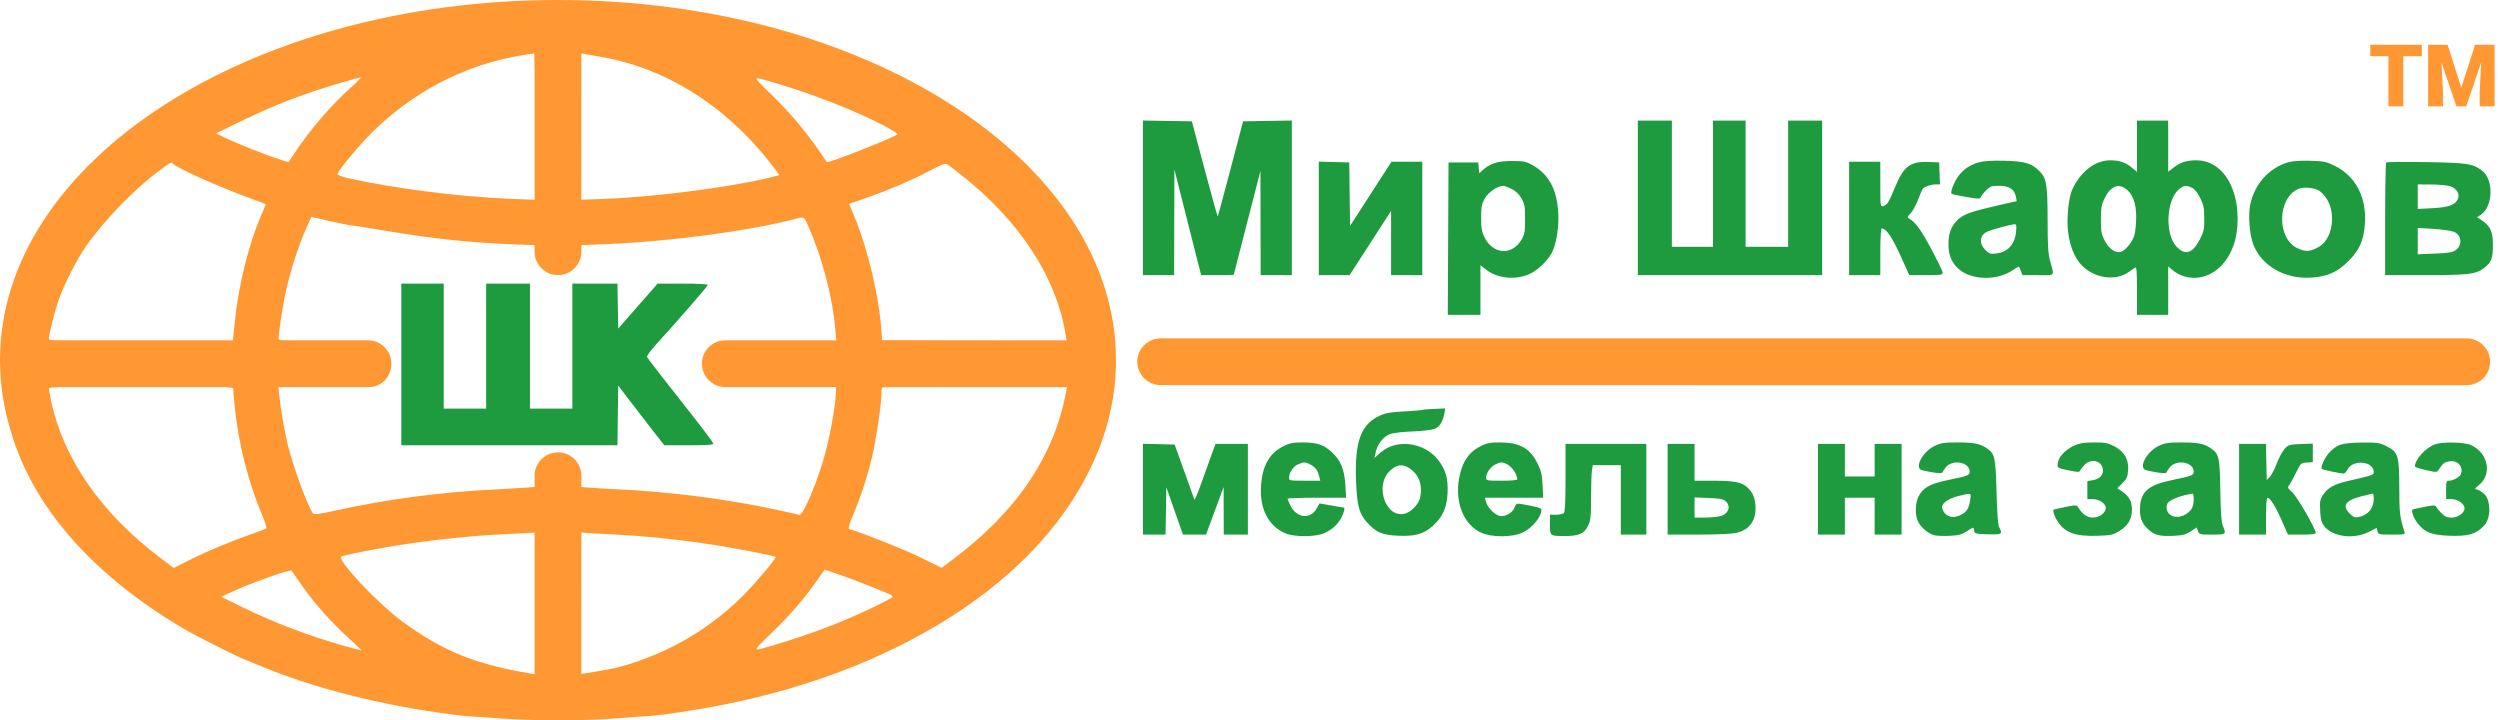
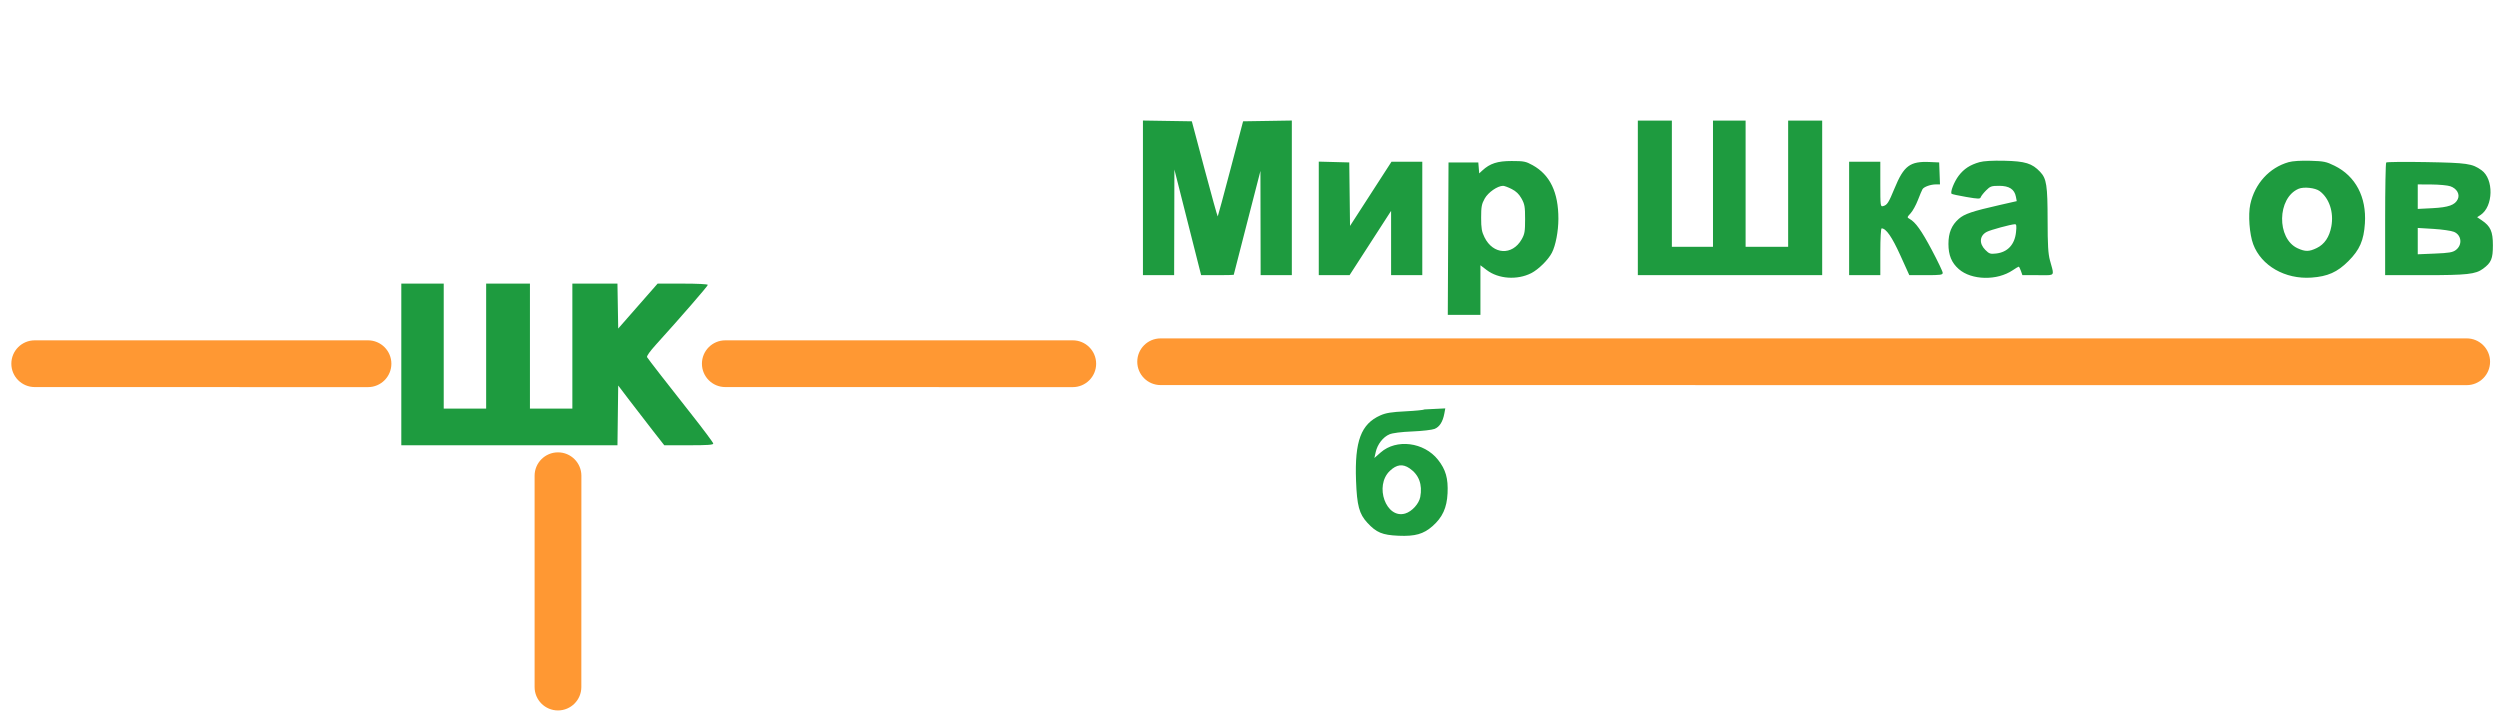
<svg xmlns="http://www.w3.org/2000/svg" width="1763" height="508" viewBox="0 0 1763 508" fill="none">
  <g clip-path="url(#clip0_98_75)">
    <path fill-rule="evenodd" clip-rule="evenodd" d="M283 314V257V200H297.958H312.916V244.067V288.134H327.874H342.831V244.067V200H358.272H373.712V244.067V288.134H388.67H403.628V244.067V200H419.527H435.427L435.692 215.851L435.956 231.702L449.853 215.851L463.751 200H481.458C491.855 200 499.165 200.372 499.165 200.9C499.165 201.731 479.577 224.294 462.747 242.848C458.287 247.764 455.869 251.166 456.32 251.889C457.45 253.705 470.499 270.499 487.459 291.966C495.992 302.768 502.985 312.144 503 312.803C503.019 313.716 498.938 314 485.738 314H468.451L460.388 303.702C455.954 298.037 448.643 288.556 444.141 282.633L435.956 271.861L435.696 292.931L435.437 314H359.218H283Z" fill="#1E9B3F" />
-     <path fill-rule="evenodd" clip-rule="evenodd" d="M448.515 505.537C430.537 507.161 412.171 508 393.5 508C375.475 508 357.733 507.218 340.351 505.703C331.396 505.39 326.282 504.826 318.5 503.814C269.443 497.435 222.609 485.66 185.5 470.376C180.275 468.224 174.2 465.731 172 464.836C164.793 461.904 137.175 447.933 129 443.085C64.349 404.74 22.516 356.561 7.379 303.207C2.537 287.287 0 270.835 0 254C0 113.72 176.176 0 393.5 0C610.824 0 787 113.72 787 254C787 283.276 779.327 311.396 765.207 337.566C762.206 343.231 758.833 348.888 755.019 354.709C707.672 426.978 609.03 481.345 490.5 500.5C471.911 503.504 462.931 504.894 448.515 505.537ZM377.5 140.902V89.245C377.5 60.834 377.163 37.631 376.75 37.682C334.162 42.956 295.892 61.255 264.314 91.443C254.865 100.476 238 120.588 238 122.823C238 123.449 241.6 124.765 246 125.748C278.275 132.959 324.678 138.841 360.25 140.229L377.5 140.902ZM546.906 119.781C514.737 76.479 471.437 48.417 424 40.129C419.05 39.264 413.762 38.35 412.25 38.098L409.5 37.639V89.269V140.898L427.143 140.21C464.125 138.766 519.199 131.465 545.824 124.476L549.648 123.472L546.906 119.781ZM207.856 107.735C218.637 91.45 234.212 73.359 247.634 61.532C251.967 57.713 254.947 54.617 254.256 54.651C252.297 54.747 231.031 61.007 220.5 64.588C202.923 70.564 188.104 76.682 170.199 85.356L152.397 93.979L155.199 95.458C163.381 99.775 187.655 109.486 199.228 113.071L203.457 114.38L207.856 107.735ZM623.718 88.812C602.054 77.508 572.986 66.167 544 57.709C537.421 55.789 533.977 54.702 533.549 55.417C533.077 56.208 536.286 59.198 543.013 65.695C558.562 80.711 571.333 96.241 583.03 114.357C583.718 115.424 631.871 96.416 632.965 94.645C633.224 94.226 629.063 91.601 623.718 88.812ZM175.75 139.557C154.693 131.94 125.388 118.827 122.05 115.528C121.736 115.218 121.496 114.975 121.205 114.865C120.191 114.479 118.565 115.706 111.072 121.312C93.88 134.172 72.828 156.091 60.188 174.288C54.236 182.857 45.111 200.829 41.504 211.089C38.456 219.76 34.566 235.218 34.522 238.839C34.501 240.488 38.247 240.589 99.358 240.589H164.217L165.434 228.339C168.187 200.646 175.443 171.603 185.021 149.945C186.385 146.862 187.5 144.22 187.5 144.074C187.5 143.927 182.213 141.894 175.75 139.557ZM751.444 235.846C745.088 196.016 719.616 156.722 679.228 124.445C673.853 120.15 668.678 116.233 667.728 115.742C666.449 115.08 663.403 116.239 656 120.206C643.879 126.702 627.169 133.863 610.88 139.542L598.76 143.767L601.986 151.428C612.08 175.397 620.301 210.42 621.742 235.589L622 240.089L687.102 240.346L752.204 240.603L751.444 235.846ZM273.5 162.991C262.225 161.088 250.975 159.316 248.5 159.053C246.025 158.79 238.514 157.307 231.808 155.759L219.616 152.943L215.944 160.978C210.576 172.721 204.039 193.287 201.13 207.589C198.798 219.052 196.5 234.529 196.5 238.775C196.5 240.388 199 240.535 230.928 240.802C263.904 241.077 265.473 241.176 268.116 243.151C273.489 247.164 275 250.224 275 257.089C275 264.304 273.158 267.695 267.395 271.089C264.15 273.001 262.509 273.075 230.144 272.773L196.288 272.457L196.944 278.773C197.939 288.362 200.437 303.111 202.671 312.589C206.422 328.5 217.537 358.715 220.921 362.199C221.71 363.011 226.037 362.411 237 359.97C272.47 352.072 311.334 346.961 350 345.11C356.6 344.794 365.488 344.275 369.75 343.958L377.5 343.381V336.386C378.169 334.818 378.739 333.426 379.245 332.191C382.896 323.273 383.21 322.505 393.5 322.5C396.676 322.498 397.185 322.243 397.455 322.4C397.678 322.53 397.739 322.939 399 324C400.042 324.876 401.194 325.635 402.342 326.391C405.94 328.76 409.5 331.104 409.5 336.972V343.418L416.75 343.975C420.738 344.281 429.4 344.785 436 345.096C469.776 346.685 506.113 351.109 538.5 357.576C548.058 359.485 560.644 362.282 563.581 363.149C566.406 363.984 577.465 337.365 582.461 317.705C586.287 302.651 589.5 283.623 589.5 276.017V272.589H548.95C513.673 272.589 507.226 272.678 503.124 269.621C502.077 268.841 501.183 267.855 500 266.61C494.898 261.24 495.033 252.857 499.331 246.824C500.198 245.608 500.875 244.628 501.729 243.84C505.304 240.54 511.972 240.589 548.594 240.589H589.788L589.12 232.583C587.287 210.607 580.229 183.181 570.721 161.089C568.62 156.207 567.798 154.156 566.379 153.584C565.296 153.147 563.864 153.573 561.249 154.259C528.012 162.978 472.541 170.357 426.25 172.217L409.5 172.89V179.338C409.5 184.394 406.746 185.613 403.765 186.933C402.485 187.5 401.164 188.085 400 189C399.388 189.482 399.11 190.037 398.841 190.576C398.215 191.828 397.63 193 393 193C387.884 193 387.722 192.622 387.335 191.719C387.146 191.277 386.903 190.71 386 190C384.89 188.837 383.754 188.058 382.683 187.324C380.272 185.671 378.193 184.247 377.5 179.171V172.883L360.25 172.202C331.242 171.057 304.418 168.209 273.5 162.991ZM165.519 286.733C164.958 281.037 164.5 275.525 164.5 274.483C164.5 272.644 162.621 272.589 99.5 272.589C43.705 272.589 34.5 272.792 34.5 274.024C34.5 274.813 35.187 278.725 36.027 282.718C44.556 323.261 71.447 361.968 112.761 393.17L122.523 400.542L134.326 394.595C146.108 388.66 163.869 381.284 179 376.044C183.4 374.52 187.353 372.969 187.783 372.598C188.214 372.226 187.045 368.36 185.185 364.006C175.224 340.687 168.055 312.521 165.519 286.733ZM671.5 394.848C717.002 360.848 743.648 321.39 751.864 275.839L752.45 272.589H687.642C651.997 272.589 622.533 272.889 622.167 273.256C621.8 273.622 621.5 276.076 621.5 278.708C621.5 285.535 617.796 310.322 615.018 322.089C611.858 335.471 607.292 349.514 601.969 362.217C599.012 369.275 597.977 372.796 598.792 373.027C608.086 375.67 638.262 387.721 649.482 393.271L664 400.452L671.5 394.848ZM377.5 475.539V425.564V375.589L374.75 375.739C373.238 375.821 364.575 376.253 355.5 376.699C327.765 378.062 295.01 381.796 268 386.675C253.288 389.333 242.284 391.692 240.718 392.524C237.166 394.41 265.974 425.137 283.306 437.948C311.899 459.083 334.948 468.443 374.75 475.08L377.5 475.539ZM508.5 385.084C486.094 381.312 456.07 377.987 436.5 377.108C429.625 376.8 420.738 376.313 416.75 376.026L409.5 375.506V425.409V475.312L411.75 474.964C433.792 471.562 440.855 469.814 456.275 463.945C481.67 454.278 504.8 439.237 524.374 419.659C532.649 411.383 547.724 393.479 547.014 392.77C546.259 392.014 527.847 388.34 508.5 385.084ZM247.756 451.693C234.128 439.577 220.897 424.677 211.447 410.806C208.556 406.562 205.922 402.8 205.595 402.447C204.552 401.322 177.869 410.759 164 417.157L156 420.848L170.824 428.143C192.566 438.843 218.426 448.666 242.923 455.529C248.931 457.212 254.222 458.589 254.68 458.589C255.138 458.589 252.022 455.486 247.756 451.693ZM626.75 418.758C625.237 418.193 619.625 415.905 614.279 413.674C608.932 411.442 599.385 407.833 593.062 405.653L581.567 401.689L575.791 409.889C566.805 422.646 556.899 434.033 543.524 446.98C536.465 453.814 533.139 456.921 533.628 457.733C534.062 458.454 537.5 457.366 544 455.469C558.622 451.203 573.485 446.147 587 440.842C603.892 434.211 629.5 422.111 629.5 420.759C629.5 420.223 628.263 419.323 626.75 418.758Z" fill="#FF9833" />
    <path fill-rule="evenodd" clip-rule="evenodd" d="M495 256.481V256.481C495 265.581 502.376 272.958 511.475 272.959L564.5 272.967L634 272.978L756.499 272.997C765.612 272.999 773 265.612 773 256.499V256.499V256.499C773 247.387 765.613 240 756.501 240L634 240.003L511.475 240.006C502.376 240.006 495 247.382 495 256.481V256.481Z" fill="#FF9833" />
-     <path fill-rule="evenodd" clip-rule="evenodd" d="M393.481 194V194C402.581 194 409.959 186.624 409.961 177.525L409.967 148.5L409.978 103L409.996 28.5C409.998 19.388 402.612 12 393.499 12V12V12C384.387 12 377 19.387 377.001 28.5L377.003 103L377.005 177.525C377.006 186.624 384.382 194 393.481 194V194Z" fill="#FF9833" />
    <path fill-rule="evenodd" clip-rule="evenodd" d="M393.481 501V501C402.581 501 409.959 493.624 409.961 484.525L409.967 455.5L409.978 410L409.996 335.501C409.998 326.388 402.612 319 393.499 319V319V319C384.387 319 377 326.387 377.001 335.499L377.003 410L377.005 484.525C377.006 493.624 384.382 501 393.481 501V501Z" fill="#FF9833" />
    <path fill-rule="evenodd" clip-rule="evenodd" d="M8 256.481V256.481C8 265.581 15.376 272.958 24.476 272.96L75 272.967L142 272.978L259.499 272.997C268.612 272.999 276 265.612 276 256.499V256.499V256.499C276 247.387 268.613 240 259.501 240L142 240.003L24.476 240.006C15.376 240.006 8 247.382 8 256.481V256.481Z" fill="#FF9833" />
  </g>
  <path fill-rule="evenodd" clip-rule="evenodd" d="M1004.62 288.716C1004.22 289.11 998.182 289.716 991.191 290.063C981.241 290.557 977.397 291.172 973.49 292.898C959.788 298.951 955.252 311.075 956.275 338.911C956.926 356.61 958.48 362.396 964.272 368.679C970.609 375.554 974.814 377.308 986.153 377.803C997.896 378.316 1003.85 376.645 1010.2 371.051C1017.25 364.847 1020.32 358.136 1020.82 347.86C1021.32 337.381 1019.54 331.128 1014.08 324.23C1004.24 311.781 984.757 309.3 973.646 319.08L969.217 322.979L970.165 318.759C971.403 313.252 975.362 308.165 979.878 306.278C982.132 305.336 988.198 304.576 995.996 304.257C1002.87 303.977 1009.93 303.165 1011.68 302.453C1015.17 301.035 1017.45 297.458 1018.53 291.715L1019.22 288L1004.62 288.716ZM1001.57 350.459C1003.22 341.672 1000.63 334.759 994.01 330.25C989.175 326.959 984.914 327.509 980.14 332.042C968.993 342.626 977.477 366.17 990.981 362.124C995.712 360.707 1000.68 355.238 1001.57 350.459Z" fill="#1E9B3F" />
-   <path fill-rule="evenodd" clip-rule="evenodd" d="M889.346 341.5C890.509 327.815 895.434 319.454 905.199 314.588C909.475 312.458 911.796 312 918.33 312C928.688 312 933.167 313.445 938.966 318.659C945.406 324.45 948.133 331.006 948.776 342.25L949.277 351H928.639C917.287 351 908 351.308 908 351.684C908 352.061 908.89 354.208 909.979 356.456C914.346 365.477 924.261 366.501 928.633 358.382C929.635 356.522 930.465 355.001 930.477 355.001C930.49 355.002 934.325 355.677 939 356.5C943.675 357.323 947.612 357.998 947.75 357.999C948.602 358.003 947.717 361.631 946.092 364.79C943.572 369.689 939.515 373.423 934 375.919C927.603 378.815 912.402 378.816 906 375.921C893.996 370.494 887.945 357.987 889.346 341.5ZM1028.93 337.472C1030.94 325.948 1035.69 318.827 1044.22 314.578C1048.51 312.439 1050.79 312 1057.57 312C1071.65 312 1078.92 316.02 1084.19 326.737C1086.88 332.203 1087.46 334.669 1087.82 342.123L1088.25 351H1067.69H1047.14L1048.05 354.25C1049.23 358.457 1055.19 364 1058.54 364C1062.52 364 1066.59 361.406 1068.01 357.965C1069.21 355.074 1069.58 354.883 1072.9 355.455C1083.95 357.356 1087 358.233 1087 359.506C1087 364.617 1080.5 372.392 1073.51 375.649C1066.26 379.023 1051.72 379.012 1044.44 375.626C1032.17 369.911 1025.95 354.605 1028.93 337.472ZM1353.21 328.96C1352.7 324.607 1358.33 317.221 1364.26 314.459C1368.82 312.337 1370.94 312.018 1380.6 312.01C1392.05 312 1396.49 312.908 1401.26 316.232C1406.77 320.066 1407.3 322.513 1407.96 347C1408.35 361.779 1408.98 370.25 1409.78 371.684C1412.53 376.607 1411.76 377.099 1401.75 376.788C1393.02 376.516 1392.48 376.374 1392.18 374.25C1392.02 373.141 1391.93 372.469 1391.57 372.264C1391.02 371.949 1389.84 372.737 1386.82 374.739C1383.47 376.957 1381.28 377.548 1375.33 377.848C1371.29 378.052 1366.4 377.923 1364.47 377.56C1360.18 376.756 1354.18 371.673 1352.35 367.298C1350.37 362.552 1350.66 354.592 1352.98 350.044C1356.15 343.836 1361.02 341.154 1374 338.478C1387.87 335.619 1389 335.171 1389 332.533C1389 325.792 1376.75 323.688 1372.08 329.627C1371.01 330.987 1369.97 332.586 1369.77 333.179C1369.52 333.933 1367.02 333.83 1361.46 332.839C1354.2 331.546 1353.47 331.203 1353.21 328.96ZM1451 327.883C1451 322.933 1455.89 317.306 1463 314.084C1466.46 312.516 1469.61 312.039 1476.64 312.022C1484.69 312.003 1486.39 312.326 1491.06 314.764C1498.13 318.456 1501.34 324.122 1500.74 331.822C1500.39 336.311 1499.76 337.703 1496.74 340.725L1493.16 344.307L1496.24 346.403C1501.49 349.979 1503.43 353.465 1503.43 359.316C1503.43 366.147 1500.82 370.598 1494.55 374.477C1490.1 377.227 1488.8 377.509 1479.08 377.842C1463.78 378.366 1456.47 375.792 1451.24 368.036C1448.93 364.595 1447.39 360.278 1448.19 359.472C1448.43 359.233 1452.2 358.346 1456.57 357.501C1463.98 356.066 1464.57 356.079 1465.5 357.694C1468.29 362.512 1471.85 365 1475.97 365C1480.57 365 1485 361.624 1485 358.118C1485 355.121 1480.34 352 1475.86 352H1472V345.631V339.262L1475.62 338.674C1480.3 337.914 1483 335.418 1483 331.845C1483 325.232 1475.11 322.736 1470.09 327.76C1468.57 329.277 1467.12 331.129 1466.87 331.874C1466.5 332.991 1465.37 333.021 1460.46 332.046C1451.55 330.277 1451 330.034 1451 327.883ZM1511.21 328.96C1510.7 324.607 1516.33 317.221 1522.26 314.459C1526.82 312.337 1528.94 312.018 1538.6 312.01C1550.05 312 1554.49 312.908 1559.26 316.232C1564.86 320.129 1565.39 322.53 1565.77 345.926C1566.03 361.646 1566.5 368.27 1567.56 370.798C1570.1 376.867 1569.93 377 1559.97 377C1551.25 377 1550.92 376.917 1549.99 374.476L1549.03 371.951L1544.86 374.714C1541.46 376.959 1539.3 377.547 1533.33 377.848C1523.21 378.36 1519.51 377.459 1515 373.378C1510.24 369.079 1508.64 364.581 1509.19 356.992C1509.96 346.448 1515.47 341.909 1531.58 338.579C1545.89 335.62 1547 335.185 1547 332.533C1547 325.792 1534.75 323.688 1530.08 329.627C1529.01 330.987 1527.97 332.586 1527.77 333.179C1527.52 333.933 1525.02 333.83 1519.46 332.839C1512.2 331.546 1511.47 331.203 1511.21 328.96ZM1642.54 319.226C1644.61 316.802 1647.73 314.554 1650.26 313.659C1653.03 312.68 1658.52 312.13 1666.05 312.079C1676.63 312.007 1678.06 312.224 1682.92 314.646C1691.19 318.767 1691.95 321.247 1691.98 344.032C1692 361.662 1692.34 364.641 1695.52 374.75C1696.22 376.975 1696.13 377 1686.72 377C1677.57 377 1677.19 376.912 1676.63 374.646L1676.03 372.292L1670.38 375.146C1659.52 380.62 1644.32 378.465 1638.76 370.664C1637 368.207 1636.42 365.824 1636.17 360C1635.87 353.449 1636.13 352.06 1638.19 349.024C1641.75 343.778 1646.14 341.362 1656.29 339.06C1672.58 335.363 1674 334.877 1674 332.981C1674 325.168 1659.27 323.709 1655.43 331.141C1654.61 332.713 1653.4 333.983 1652.72 333.963C1650.25 333.889 1637.96 331.29 1637.39 330.721C1636.25 329.588 1639.09 323.25 1642.54 319.226ZM1703 328.868C1703 324.041 1710.56 315.748 1717.14 313.369C1722.55 311.412 1737.76 311.709 1742.51 313.865C1754.57 319.343 1757.66 334.185 1748.35 341.861C1744.9 344.703 1744.89 344.755 1747.2 345.336C1748.5 345.661 1750.89 347.323 1752.53 349.029C1755.28 351.897 1755.5 358.623 1755.5 359.517C1755.5 360.411 1755.43 366.979 1751.57 370.933C1745.87 376.762 1740.37 378.312 1727.17 377.808C1714.92 377.341 1710.24 375.547 1705.14 369.35C1702.32 365.935 1700.19 360.475 1701.26 359.408C1701.5 359.162 1705.26 358.281 1709.59 357.451C1715.92 356.24 1717.56 356.194 1717.9 357.221C1718.13 357.924 1719.78 359.962 1721.56 361.75C1724.17 364.373 1725.6 365 1728.94 365C1733.36 365 1738 361.672 1738 358.5C1738 355.366 1733.36 352 1729.04 352H1725V345.5C1725 339.614 1725.19 339 1727.05 339C1729.88 339 1734.63 336.41 1735.38 334.455C1737.42 329.138 1733.2 324.381 1727.29 325.34C1723.74 325.916 1722.8 326.665 1719.67 331.366C1718.47 333.17 1718.17 333.175 1710.72 331.516C1706.47 330.572 1703 329.38 1703 328.868ZM806 377V344.967V312.934L817.181 313.217L828.363 313.5L835.138 332.368C838.864 342.746 842.076 351.729 842.277 352.33C842.477 352.932 844.481 348.266 846.729 341.962C848.977 335.658 852.25 326.563 854.003 321.75L857.189 313H868.595H880V345V377H871.5H863L862.936 360.25L862.872 343.5L856.686 360.242L850.5 376.985L842.365 376.992L834.229 377L828.365 360.32L822.5 343.641L822.226 360.32L821.952 377H813.976H806ZM1102.8 361.8C1103.67 360.934 1104 353.978 1104 336.8V313H1132.5H1161V345V377H1152H1143V352.5V328H1133.13H1123.26L1122.64 331.75C1122.3 333.813 1122.02 342.445 1122.01 350.934C1122 364.654 1121.76 366.86 1119.86 370.795C1117.15 376.392 1113.52 378 1103.61 378C1097.82 378 1095.19 378.005 1093.99 376.698C1093 375.605 1093 373.593 1093 369.893V363H1097.3C1099.66 363 1102.14 362.46 1102.8 361.8ZM1176 377V345V313H1185.5H1195V326V339L1208.25 339.006C1223.22 339.012 1228.24 340.019 1232.37 343.843C1236.3 347.477 1238 351.903 1238 358.518C1238 367.933 1233.16 373.943 1223.98 375.911C1221.19 376.51 1209.25 377 1197.45 377H1176ZM1282 377V345V313H1291.5H1301V324.5V336H1311.5H1322V324.5V313H1331.5H1341V345V377H1331.5H1322V364V351H1311.5H1301V364V377H1291.5H1282ZM1579 377V345V313H1588.47H1597.94L1598.22 325.75L1598.5 338.5L1600.61 336.391C1601.77 335.232 1603.97 331.005 1605.5 326.998C1607.03 322.991 1609.53 318.315 1611.06 316.607C1613.69 313.659 1614.28 313.482 1622.42 313.147L1631 312.795V319.34V325.885L1626.75 326.193C1622.55 326.496 1622.46 326.59 1619 333.649C1617.07 337.582 1614.9 341.499 1614.16 342.355C1613.02 343.692 1613.33 344.351 1616.39 347.042C1619.81 350.041 1633 372.786 1633 375.677C1633 376.684 1630.66 377 1623.22 377H1613.45L1608.97 366.794C1604.69 357.015 1600.85 351 1598.91 351C1598.41 351 1598 356.846 1598 364V377H1588.5H1579ZM930.381 336.25C929.326 331.837 928.078 330.019 924.686 327.95C920.947 325.67 919.599 325.6 915.315 327.464C912.001 328.905 909 333.414 909 336.95C909 338.893 909.578 339 920.019 339H931.038L930.381 336.25ZM1070 337.968C1070 335.054 1066.73 329.808 1063.81 328.026C1059.88 325.627 1058.49 325.557 1054.45 327.551C1051.07 329.219 1048 333.672 1048 336.904C1048 338.905 1048.5 339 1059 339C1065.89 339 1070 338.615 1070 337.968ZM1382.7 363.152C1387.04 360.94 1388.57 358.453 1389.43 352.25C1389.71 350.277 1389.92 349.111 1389.44 348.586C1388.72 347.805 1386.46 348.444 1380.56 349.962C1373.03 351.899 1368.54 355.53 1369.69 358.763C1371.66 364.323 1376.93 366.099 1382.7 363.152ZM1540.88 362.949C1545.39 360.41 1547 357.526 1547 351.953C1547 349.779 1546.66 348.05 1546.25 348.111C1537.48 349.403 1529.23 352.743 1528.34 355.358C1525.92 362.47 1533.53 367.078 1540.88 362.949ZM1663.29 364.605C1669.88 363.315 1673.96 358.413 1673.98 351.75C1673.99 349.688 1673.66 348.025 1673.25 348.055C1672.84 348.085 1669.12 348.984 1665 350.053C1653.94 352.919 1651.49 356.647 1657.04 362.194C1659.59 364.743 1660.6 365.132 1663.29 364.605ZM1213.24 363.951C1219.01 362.349 1220.88 357.012 1216.93 353.438C1215.28 351.944 1212.85 351.485 1204.93 351.166L1195 350.767V357.884V365L1202.25 364.994C1206.24 364.991 1211.18 364.522 1213.24 363.951Z" fill="#1E9B3F" />
  <path fill-rule="evenodd" clip-rule="evenodd" d="M802 255.096V255.096C802 264.187 809.369 271.556 818.459 271.556L1040.5 271.566L1279 271.576L1739.52 271.598C1748.62 271.598 1756 264.218 1756 255.114V255.114V255.114C1756 246.011 1748.62 238.631 1739.52 238.631L1279 238.634L818.459 238.637C809.369 238.637 802 246.006 802 255.096V255.096Z" fill="#FF9833" />
-   <path d="M1694.78 31.552V75H1684.3V31.552H1694.78ZM1707.85 31.552V39.639H1671.53V31.552H1707.85ZM1717.48 31.552H1726.02L1735.72 61.781L1745.42 31.552H1753.95L1739.18 75H1732.26L1717.48 31.552ZM1712.29 31.552H1721.13L1722.77 64.854V75H1712.29V31.552ZM1750.31 31.552H1759.17V75H1748.67V64.854L1750.31 31.552Z" fill="#FF9833" />
  <path fill-rule="evenodd" clip-rule="evenodd" d="M1044 222.047V204.554V187.06L1048.42 190.435C1056.66 196.724 1069.91 197.66 1079.79 192.651C1084.91 190.061 1091.82 183.235 1094.41 178.211C1097.04 173.143 1098.97 163.046 1098.98 154.346C1099.02 135.671 1093.07 123.281 1080.82 116.493C1075.98 113.812 1074.65 113.547 1066 113.547C1056.01 113.547 1050.71 115.264 1045.32 120.251L1043.13 122.27L1042.82 118.408L1042.5 114.547H1032H1021.5L1021.24 168.297L1020.98 222.047H1044ZM1073 140.047C1071.25 136.893 1069.16 134.874 1066.04 133.297C1063.58 132.059 1060.87 131.047 1060 131.047C1056.08 131.047 1049.45 135.639 1047 140.047C1044.85 143.914 1044.5 145.814 1044.5 153.547C1044.5 160.981 1044.91 163.38 1046.86 167.334C1052.89 179.596 1066.43 180.379 1073.04 168.846C1075.2 165.065 1075.5 163.341 1075.5 154.547C1075.5 145.747 1075.2 144.007 1073 140.047Z" fill="#1E9B3F" />
-   <path fill-rule="evenodd" clip-rule="evenodd" d="M1507 103.136V121.225L1503.75 118.484C1499.05 114.519 1494.84 113.047 1488.23 113.047C1477.06 113.047 1467.26 121.333 1461.63 133.047C1457.95 140.692 1458 156.5 1458 156.5C1458 156.5 1457.5 172.5 1465.5 184C1473.5 195.5 1490.8 199.436 1501.5 191.602C1503.15 190.394 1505.06 189.073 1505.75 188.667C1506.73 188.088 1507 191.614 1507 204.988V222.047H1529V204.958V187.869L1531.96 190.36C1541.76 198.607 1556.22 197.592 1565.83 187.983C1573.87 179.937 1578.01 168.455 1577.98 154.248C1577.94 130.084 1565.93 113.047 1548.95 113.047C1541.95 113.047 1537.6 114.437 1532.75 118.218L1529 121.141V103.094V85.047H1518H1507V103.136ZM1506.45 153.047C1506.46 143.326 1503.95 136.573 1499.01 133.054C1493.3 128.99 1487.88 131.734 1483.69 140.804C1481.91 144.657 1481.51 147.329 1481.54 155.047C1481.57 163.394 1481.9 165.181 1484.29 169.774C1487.26 175.476 1491.7 178.591 1495.5 177.637C1498.77 176.816 1503.71 170.782 1505.18 165.81C1505.87 163.465 1506.44 157.722 1506.45 153.047ZM1551.62 139.711C1549.86 136.108 1547.78 133.469 1545.97 132.53C1542.04 130.498 1539.97 130.671 1536.77 133.302C1527.62 140.821 1526.48 164.927 1534.84 173.88C1541 180.468 1546.34 178.743 1551.5 168.502C1554.15 163.234 1554.49 161.558 1554.46 153.977C1554.42 146.685 1554 144.559 1551.62 139.711Z" fill="#1E9B3F" />
  <path fill-rule="evenodd" clip-rule="evenodd" d="M806 194.047V139.523V85L823.242 85.273L840.484 85.547L849.453 119.253C854.385 137.791 858.568 152.812 858.748 152.632C858.928 152.452 863.025 137.284 867.853 118.926L876.63 85.547L893.815 85.273L911 85V139.523V194.047H900H889L888.929 157.297L888.858 120.547L879.46 157.047C874.292 177.122 870.049 193.66 870.031 193.797C870.014 193.934 864.834 194.047 858.519 194.047H847.038L846.341 191.297C845.958 189.785 841.715 173.022 836.913 154.047L828.182 119.547L828.091 156.797L828 194.047H817H806ZM1155 194.047V139.547V85.047H1167H1179V129.547V174.047H1193.5H1208V129.547V85.047H1219.5H1231V129.547V174.047H1246H1261V129.547V85.047H1273H1285V139.547V194.047H1220H1155ZM1381.29 123.886C1384.97 119.058 1389.34 116.215 1395.94 114.356C1398.89 113.523 1405.08 113.173 1413.5 113.362C1428.2 113.693 1433.04 115.191 1438.69 121.171C1443.24 125.979 1443.95 130.569 1443.98 155.587C1443.99 172.727 1444.36 178.952 1445.62 183.587C1445.93 184.71 1446.21 185.713 1446.46 186.61C1447.52 190.339 1448.06 192.225 1447.35 193.168C1446.62 194.133 1444.59 194.111 1440.47 194.068C1439.5 194.058 1438.42 194.047 1437.21 194.047H1426.2L1425.15 191.047C1424.57 189.397 1423.88 188.047 1423.6 188.047C1423.32 188.047 1421.43 189.174 1419.4 190.552C1408.36 198.044 1390.33 197.67 1381.33 189.763C1376.25 185.308 1374.04 179.93 1374.04 172.047C1374.04 164.156 1376.26 158.786 1381.35 154.316C1385.31 150.835 1390.86 148.964 1410.35 144.537L1422.21 141.844L1421.61 138.696C1420.6 133.463 1416.89 131.047 1409.84 131.047C1404.36 131.047 1403.5 131.346 1400.56 134.297C1398.78 136.084 1397.1 138.222 1396.83 139.047C1396.39 140.374 1395.21 140.356 1386.59 138.892C1381.24 137.982 1376.59 136.972 1376.27 136.649C1375.15 135.529 1378.07 128.113 1381.29 123.886ZM1586.89 144.134C1590.01 129.564 1600.33 118.201 1613.93 114.354C1616.78 113.547 1622.51 113.179 1629.17 113.375C1638.81 113.659 1640.46 113.997 1646.35 116.899C1661.16 124.192 1668.94 138.958 1667.73 157.507C1666.95 169.56 1664.06 176.173 1656.09 184.138C1648.29 191.942 1641.52 194.957 1630 195.767C1611.49 197.069 1594.65 187.417 1588.97 172.249C1586.32 165.171 1585.31 151.493 1586.89 144.134ZM930 194.047V154.013V113.979L940.75 114.263L951.5 114.547L951.77 136.937L952.039 159.328L966.662 136.687L981.284 114.047H992.142H1003V154.047V194.047H992H981V171.376V148.706L966.358 171.376L951.716 194.047H940.858H930ZM1304 194.047V154.047V114.047H1315H1326V129.953C1326 145.279 1326.07 145.841 1327.97 145.345C1330.83 144.596 1331.81 143.079 1336.04 132.809C1342.58 116.902 1346.92 113.644 1360.77 114.252L1367.5 114.547L1367.79 122.297L1368.08 130.047H1365.11C1361.53 130.047 1356.83 131.718 1355.78 133.36C1355.36 134.013 1353.9 137.473 1352.52 141.05C1351.14 144.626 1348.82 148.844 1347.35 150.423C1344.81 153.167 1344.77 153.34 1346.59 154.336C1350.78 156.626 1354.9 162.374 1362.28 176.222C1366.52 184.202 1370 191.476 1370 192.389C1370 193.839 1368.52 194.047 1358.22 194.047H1346.45L1340.1 180.03C1334.22 167.048 1330.05 161.047 1326.92 161.047C1326.4 161.047 1326 168.128 1326 177.547V194.047H1315H1304ZM1682 154.714C1682 133.08 1682.34 115.03 1682.75 114.602C1683.16 114.174 1695.87 114.045 1711 114.314C1739.95 114.831 1743.38 115.333 1749.94 120.006C1758.76 126.287 1758.34 145.662 1749.25 151.617L1746.88 153.169L1750.17 155.382C1756.33 159.537 1758 163.277 1757.99 172.945C1757.99 182.521 1756.85 185.231 1751.05 189.509C1745.8 193.386 1739.81 194.047 1709.95 194.047H1682V154.714ZM1733.25 140.406C1734.84 136.903 1732.52 132.921 1727.97 131.353C1726.06 130.697 1720.11 130.134 1714.75 130.103L1705 130.047V138.691V147.334L1715.32 146.807C1726.73 146.225 1731.34 144.578 1733.25 140.406ZM1644.06 159.703C1645.9 149.711 1642.63 139.79 1635.82 134.749C1632.72 132.453 1624.68 131.567 1621 133.116C1605.8 139.509 1605.33 168.299 1620.32 175.104C1625.72 177.558 1628.38 177.523 1633.75 174.926C1639.23 172.273 1642.67 167.19 1644.06 159.703ZM1407.66 178.782C1415.76 177.869 1420.79 172.477 1421.69 163.738C1422.16 159.247 1421.99 158.062 1420.89 158.119C1417.87 158.277 1403.81 162.093 1401.11 163.49C1395.97 166.15 1395.5 171.705 1400.05 176.249C1402.78 178.981 1403.57 179.243 1407.66 178.782ZM1731.82 176.337C1736.66 172.742 1735.96 165.766 1730.55 163.504C1728.69 162.728 1722.18 161.79 1716.09 161.42L1705 160.746V170.034V179.322L1717.07 178.824C1727.06 178.413 1729.61 177.983 1731.82 176.337Z" fill="#1E9B3F" />
  <defs>
    <clipPath id="clip0_98_75">
      <rect width="787" height="508" fill="white" />
    </clipPath>
  </defs>
</svg>